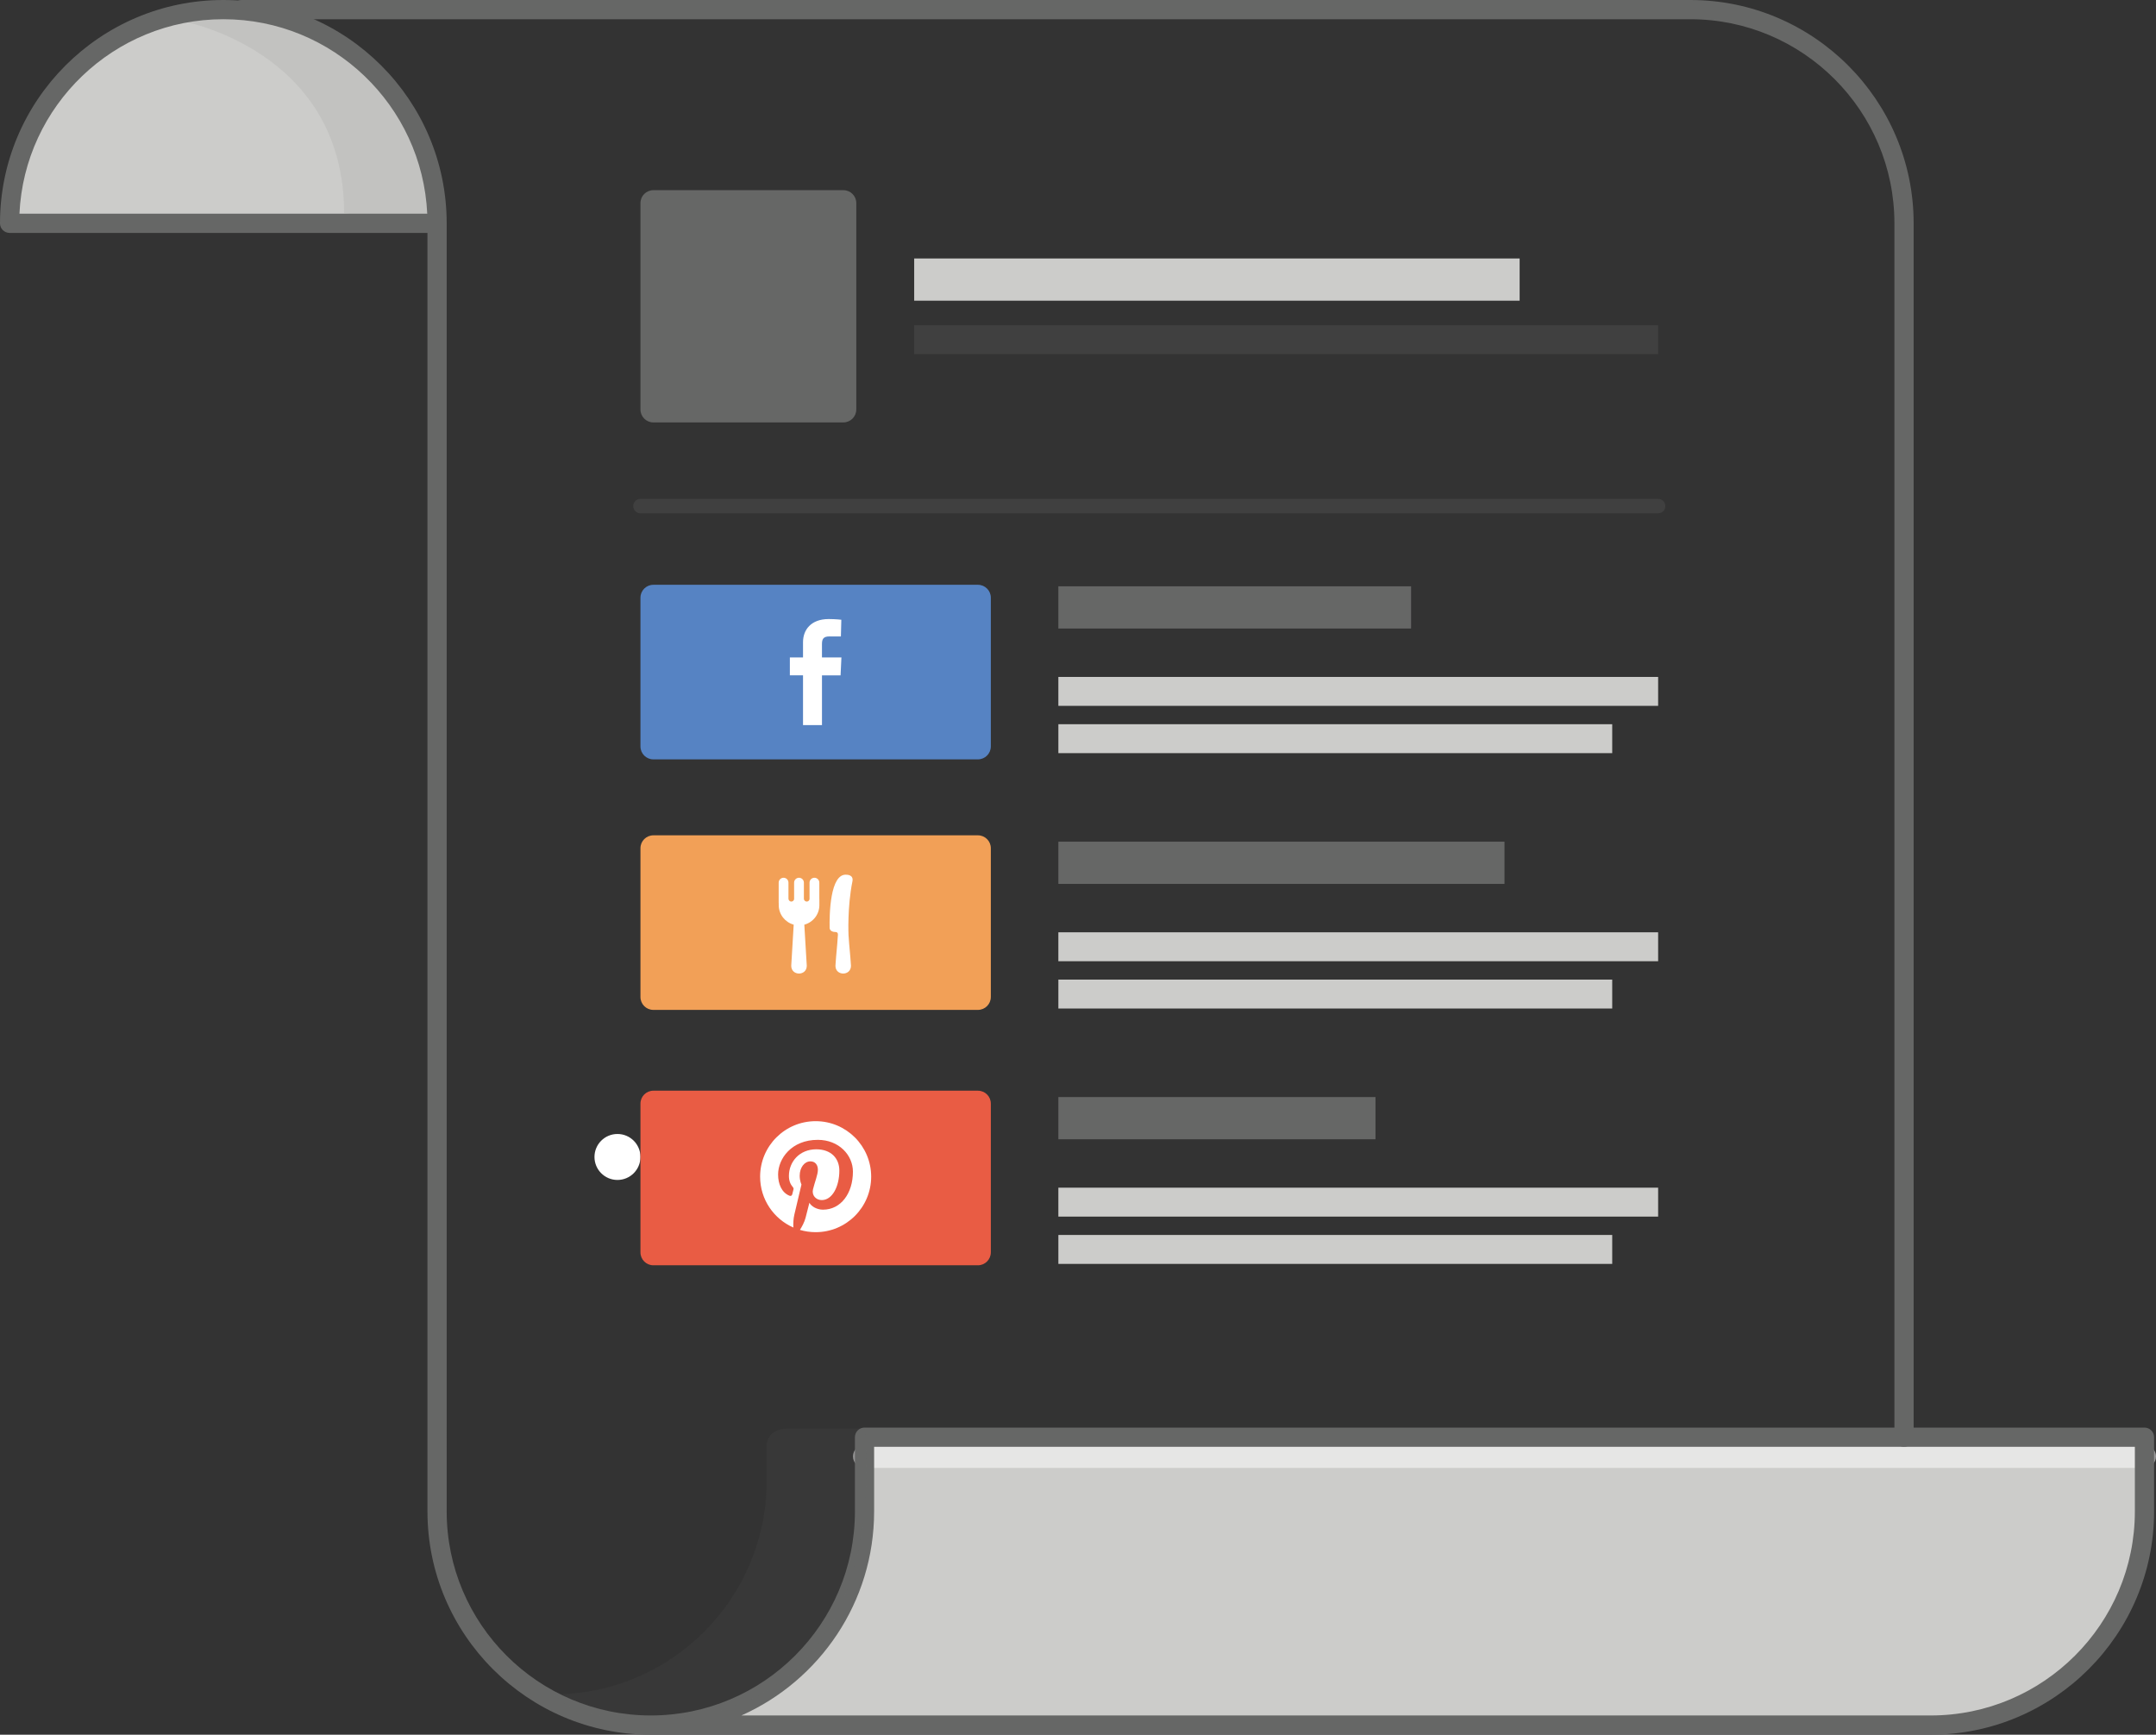
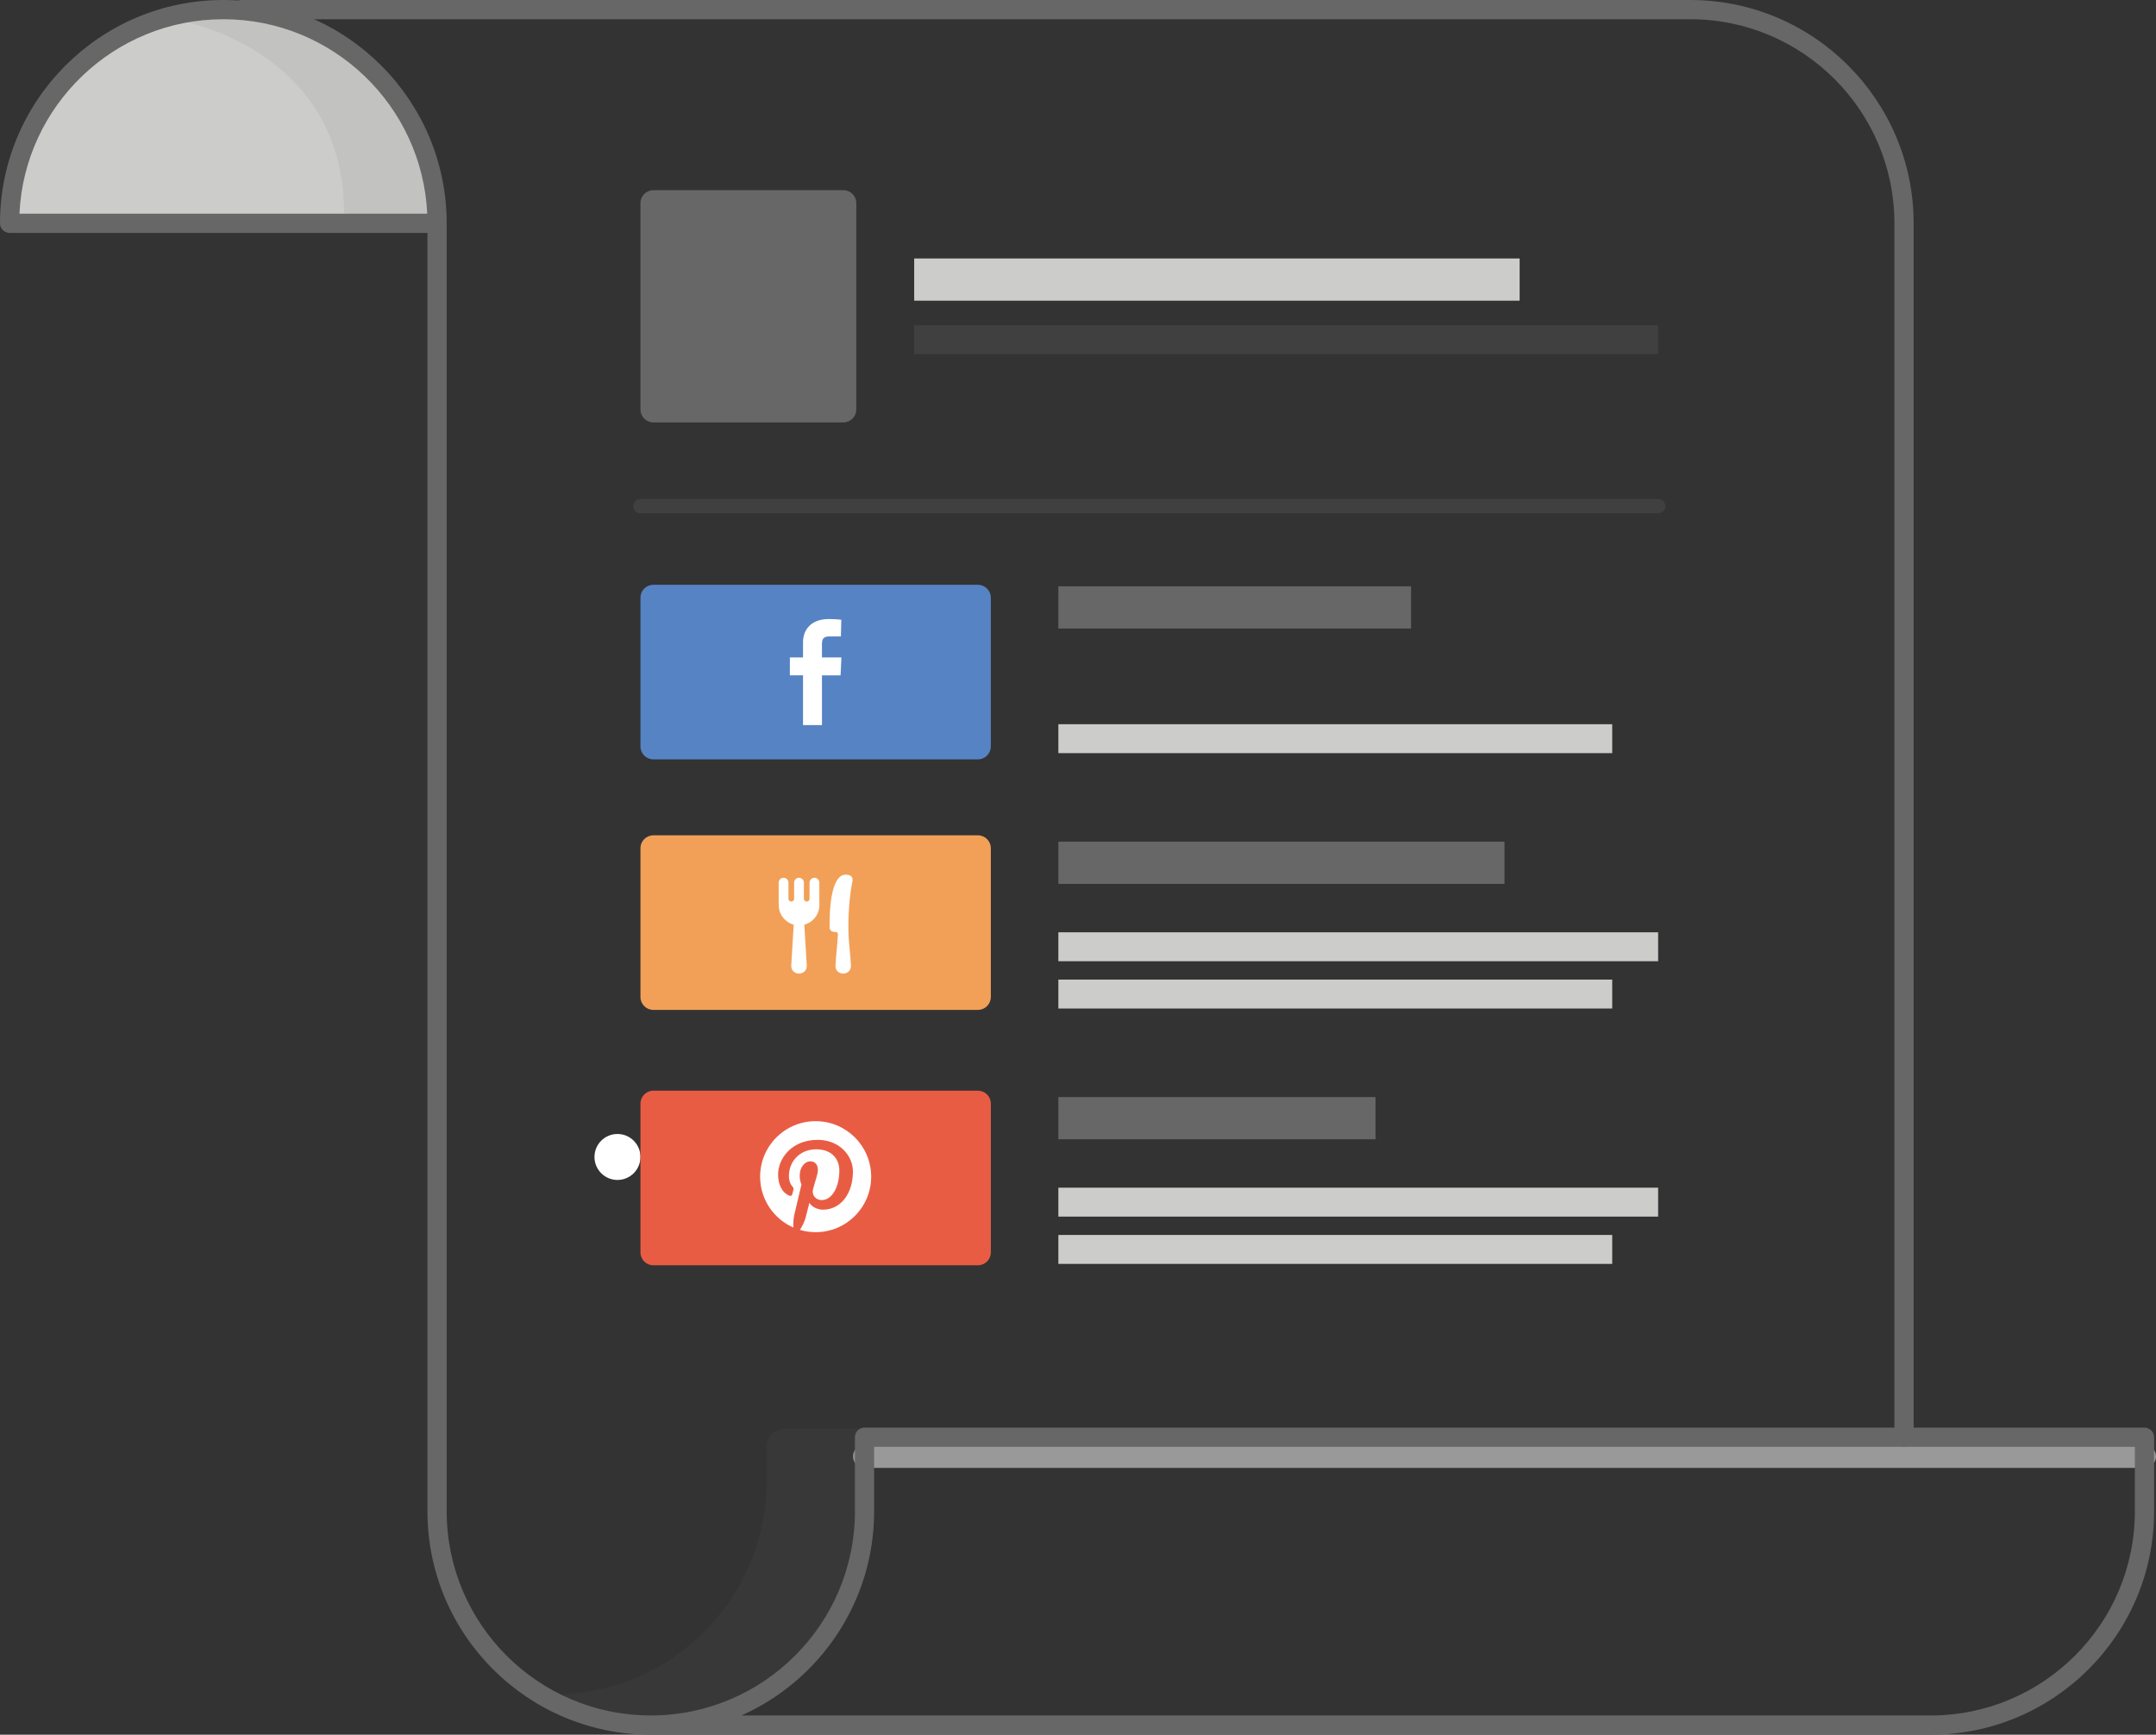
<svg xmlns="http://www.w3.org/2000/svg" xmlns:xlink="http://www.w3.org/1999/xlink" version="1.1" id="Isolation_Mode" x="0px" y="0px" width="186.428px" height="150.012px" viewBox="0 0 186.428 150.012" enable-background="new 0 0 186.428 150.012" xml:space="preserve">
  <rect x="0" y="0" width="186.428" height="150.012" fill="#333333" stroke="none" />
  <path fill="#CCCCCA" d="M37.629,19.706c0-10.116-8.201-18.317-18.317-18.317C9.196,1.389,0.995,9.59,0.995,19.706H37.629z" />
  <g opacity="0.1">
    <g>
      <defs>
        <rect id="SVGID_1_" x="15.541" y="1.463" width="22.252" height="17.849" />
      </defs>
      <clipPath id="SVGID_2_">
        <use xlink:href="#SVGID_1_" overflow="visible" />
      </clipPath>
      <path clip-path="url(#SVGID_2_)" fill="#666766" d="M15.541,1.781c0,0,14.213,2.4,14.213,16.66l8.039,0.87    C37.792,19.312,35.832-1.324,15.541,1.781" />
    </g>
  </g>
-   <path fill="#CCCCCA" d="M167.113,149.18c10.116,0,18.317-8.201,18.317-18.317v-6.578H74.754v8.478c0,0-3.226,16.265-16.154,16.265  L167.113,149.18z" />
  <g opacity="0.5">
    <g>
      <defs>
        <rect id="SVGID_3_" x="73.757" y="124.949" width="112.671" height="1.993" />
      </defs>
      <clipPath id="SVGID_4_">
        <use xlink:href="#SVGID_3_" overflow="visible" />
      </clipPath>
      <path clip-path="url(#SVGID_4_)" fill="#FFFFFF" d="M185.43,124.949H74.754c-0.551,0-0.997,0.446-0.997,0.996    c0,0.551,0.446,0.997,0.997,0.997H185.43c0.551,0,0.997-0.446,0.997-0.997C186.427,125.396,185.981,124.949,185.43,124.949" />
    </g>
  </g>
  <path fill="#666766" d="M185.431,123.453H74.754c-0.459,0-0.83,0.372-0.83,0.831v6.414c0,9.732-7.918,17.65-17.651,17.65  c-9.732,0-17.649-7.918-17.649-17.65V19.311C38.624,8.663,29.961,0,19.312,0S0,8.663,0,19.311c0,0.46,0.372,0.831,0.831,0.831  h36.131v110.557c0,10.649,8.663,19.312,19.311,19.312c0.149,0,0.293,0.003,0.443,0h110.233c10.65,0,19.313-8.663,19.313-19.312  v-6.414C186.262,123.825,185.89,123.453,185.431,123.453 M1.681,18.48C2.116,9.132,9.858,1.662,19.312,1.662  s17.196,7.47,17.631,16.818H1.681z M184.6,130.698c0,9.732-7.918,17.65-17.651,17.65H64.11c6.754-3.011,11.475-9.79,11.475-17.65  v-5.583H184.6V130.698z" />
  <g opacity="0.1">
    <g>
      <defs>
        <rect id="SVGID_5_" x="47.815" y="123.533" width="27.123" height="25.118" />
      </defs>
      <clipPath id="SVGID_6_">
        <use xlink:href="#SVGID_5_" overflow="visible" />
      </clipPath>
      <path clip-path="url(#SVGID_6_)" fill="#666766" d="M68.224,123.533h6.53c0,0,3.973,29.921-25.032,24.45l-1.908-1.455    c10.207,0,18.481-8.273,18.481-18.48v-2.882C66.295,125.166,66.094,123.533,68.224,123.533" />
    </g>
  </g>
  <path fill="#666766" d="M164.64,125.115c-0.459,0-0.831-0.372-0.831-0.831V19.311c0-9.73-7.918-17.648-17.649-17.648H20.887  c-0.459,0-0.831-0.372-0.831-0.831S20.428,0,20.887,0H146.16c10.648,0,19.311,8.663,19.311,19.311v104.974  C165.471,124.743,165.099,125.115,164.64,125.115" />
  <path fill="#FFFFFF" d="M55.379,100.05c0,1.099-0.89,1.988-1.988,1.988c-1.097,0-1.987-0.89-1.987-1.988  c0-1.098,0.89-1.987,1.987-1.987C54.489,98.062,55.379,98.952,55.379,100.05" />
  <path fill="#666766" d="M74.042,35.413c0,0.617-0.5,1.117-1.117,1.117H56.497c-0.617,0-1.117-0.5-1.117-1.117v-17.85  c0-0.617,0.5-1.117,1.117-1.117h16.429c0.617,0,1.117,0.5,1.117,1.117V35.413z" />
  <rect x="79.049" y="22.352" fill="#CCCCCA" width="52.353" height="3.651" />
  <g opacity="0.2">
    <g>
      <defs>
        <rect id="SVGID_7_" x="79.05" y="28.122" width="64.328" height="2.502" />
      </defs>
      <clipPath id="SVGID_8_">
        <use xlink:href="#SVGID_7_" overflow="visible" />
      </clipPath>
      <rect x="79.049" y="28.122" clip-path="url(#SVGID_8_)" fill="#757574" width="64.329" height="2.502" />
    </g>
  </g>
  <g>
    <g>
      <defs>
        <rect id="SVGID_9_" x="55.38" y="50.57" width="30.297" height="15.098" />
      </defs>
      <clipPath id="SVGID_10_">
        <use xlink:href="#SVGID_9_" overflow="visible" />
      </clipPath>
      <path clip-path="url(#SVGID_10_)" fill="#5683C3" d="M85.676,64.552c0,0.616-0.5,1.116-1.117,1.116H56.497    c-0.617,0-1.117-0.5-1.117-1.116V51.688c0-0.617,0.5-1.117,1.117-1.117H84.56c0.617,0,1.117,0.5,1.117,1.117V64.552z" />
    </g>
  </g>
  <rect x="91.517" y="62.628" fill="#CCCCCA" width="47.891" height="2.502" />
-   <rect x="91.516" y="58.538" fill="#CCCCCA" width="51.862" height="2.502" />
  <rect x="91.516" y="50.701" fill="#666766" width="30.499" height="3.652" />
  <g>
    <g>
      <defs>
        <rect id="SVGID_11_" x="55.38" y="72.235" width="30.297" height="15.098" />
      </defs>
      <clipPath id="SVGID_12_">
        <use xlink:href="#SVGID_11_" overflow="visible" />
      </clipPath>
      <path clip-path="url(#SVGID_12_)" fill="#F2A057" d="M85.676,86.217c0,0.616-0.5,1.116-1.117,1.116H56.497    c-0.617,0-1.117-0.5-1.117-1.116V73.353c0-0.617,0.5-1.117,1.117-1.117H84.56c0.617,0,1.117,0.5,1.117,1.117V86.217z" />
    </g>
  </g>
  <rect x="91.517" y="84.712" fill="#CCCCCA" width="47.891" height="2.502" />
  <rect x="91.516" y="80.622" fill="#CCCCCA" width="51.862" height="2.502" />
  <rect x="91.517" y="72.785" fill="#666766" width="38.576" height="3.652" />
  <g>
    <g>
      <defs>
        <rect id="SVGID_13_" x="55.38" y="94.319" width="30.297" height="15.098" />
      </defs>
      <clipPath id="SVGID_14_">
        <use xlink:href="#SVGID_13_" overflow="visible" />
      </clipPath>
      <path clip-path="url(#SVGID_14_)" fill="#E95C44" d="M85.676,108.301c0,0.617-0.5,1.117-1.117,1.117H56.497    c-0.617,0-1.117-0.5-1.117-1.117V95.437c0-0.617,0.5-1.117,1.117-1.117H84.56c0.617,0,1.117,0.5,1.117,1.117V108.301z" />
    </g>
  </g>
  <rect x="91.517" y="106.796" fill="#CCCCCA" width="47.891" height="2.502" />
  <rect x="91.516" y="102.706" fill="#CCCCCA" width="51.862" height="2.502" />
  <rect x="91.517" y="94.869" fill="#666766" width="27.421" height="3.652" />
  <g opacity="0.2">
    <g>
      <defs>
        <rect id="SVGID_15_" x="54.756" y="43.143" width="89.245" height="1.247" />
      </defs>
      <clipPath id="SVGID_16_">
        <use xlink:href="#SVGID_15_" overflow="visible" />
      </clipPath>
      <path clip-path="url(#SVGID_16_)" fill="#757574" d="M143.377,43.143H55.38c-0.345,0-0.624,0.279-0.624,0.623    s0.279,0.623,0.624,0.623h87.998c0.344,0,0.623-0.279,0.623-0.623S143.722,43.143,143.377,43.143" />
    </g>
  </g>
  <path fill="#FFFFFF" d="M69.437,62.705v-4.304h-1.138v-1.55h1.138v-1.323c0-1.04,0.672-1.995,2.221-1.995  c0.627,0,1.091,0.061,1.091,0.061l-0.037,1.446c0,0-0.473-0.004-0.989-0.004c-0.559,0-0.648,0.257-0.648,0.685v1.131h1.682  l-0.073,1.55h-1.608v4.304H69.437z" />
  <path fill="#FFFFFF" d="M70.851,78.267c0,0.813-0.553,1.495-1.302,1.696c0.071,1.125,0.142,2.428,0.212,3.554  c0,0.896-1.343,0.896-1.343,0c0.071-1.126,0.142-2.431,0.212-3.557c-0.746-0.203-1.294-0.884-1.294-1.693v-0.163  c-0.001-0.014-0.004-0.027-0.004-0.041v-1.735c0-0.233,0.189-0.423,0.423-0.423s0.422,0.189,0.422,0.423v1.409h0.004  c0.008,0.127,0.115,0.228,0.244,0.228c0.124,0,0.225-0.093,0.241-0.212v-1.425c0-0.233,0.189-0.423,0.423-0.423  c0.233,0,0.422,0.189,0.422,0.423v1.409c0.009,0.127,0.122,0.228,0.251,0.228c0.123,0,0.222-0.094,0.238-0.213v-1.424  c0-0.233,0.189-0.423,0.423-0.423s0.423,0.189,0.423,0.423v1.409h0.004V78.267z M73.71,76.211c-0.456,2.257-0.339,4.642-0.339,4.642  c0.071,1.125,0.142,1.538,0.212,2.664c0,0.896-1.343,0.896-1.343,0c0.071-1.126,0.139-1.505,0.21-2.631c0,0,0.059-0.288-0.203-0.288  c-0.514,0-0.51-0.351-0.51-0.351c-0.021-1.072,0.012-4.772,1.485-4.602C73.224,75.646,73.825,75.64,73.71,76.211" />
  <path fill="#FFFFFF" d="M70.528,96.955c-2.651,0-4.801,2.148-4.801,4.8c0,1.967,1.182,3.655,2.874,4.397  c-0.013-0.335-0.002-0.737,0.083-1.102c0.093-0.39,0.618-2.617,0.618-2.617s-0.153-0.306-0.153-0.759  c0-0.711,0.413-1.243,0.926-1.243c0.436,0,0.647,0.328,0.647,0.721c0,0.439-0.28,1.096-0.424,1.704  c-0.12,0.509,0.255,0.924,0.758,0.924c0.91,0,1.522-1.168,1.522-2.552c0-1.053-0.709-1.84-1.997-1.84  c-1.457,0-2.363,1.086-2.363,2.299c0,0.419,0.123,0.714,0.316,0.942c0.089,0.104,0.102,0.146,0.069,0.267  c-0.022,0.089-0.076,0.302-0.098,0.386c-0.032,0.122-0.13,0.165-0.24,0.12c-0.671-0.273-0.983-1.009-0.983-1.834  c0-1.363,1.15-2.998,3.431-2.998c1.833,0,3.039,1.326,3.039,2.749c0,1.884-1.047,3.29-2.59,3.29c-0.518,0-1.005-0.28-1.173-0.599  c0,0-0.278,1.107-0.337,1.319c-0.102,0.371-0.301,0.741-0.483,1.029c0.432,0.128,0.888,0.196,1.361,0.196  c2.651,0,4.8-2.148,4.8-4.801C75.329,99.104,73.179,96.955,70.528,96.955" />
</svg>